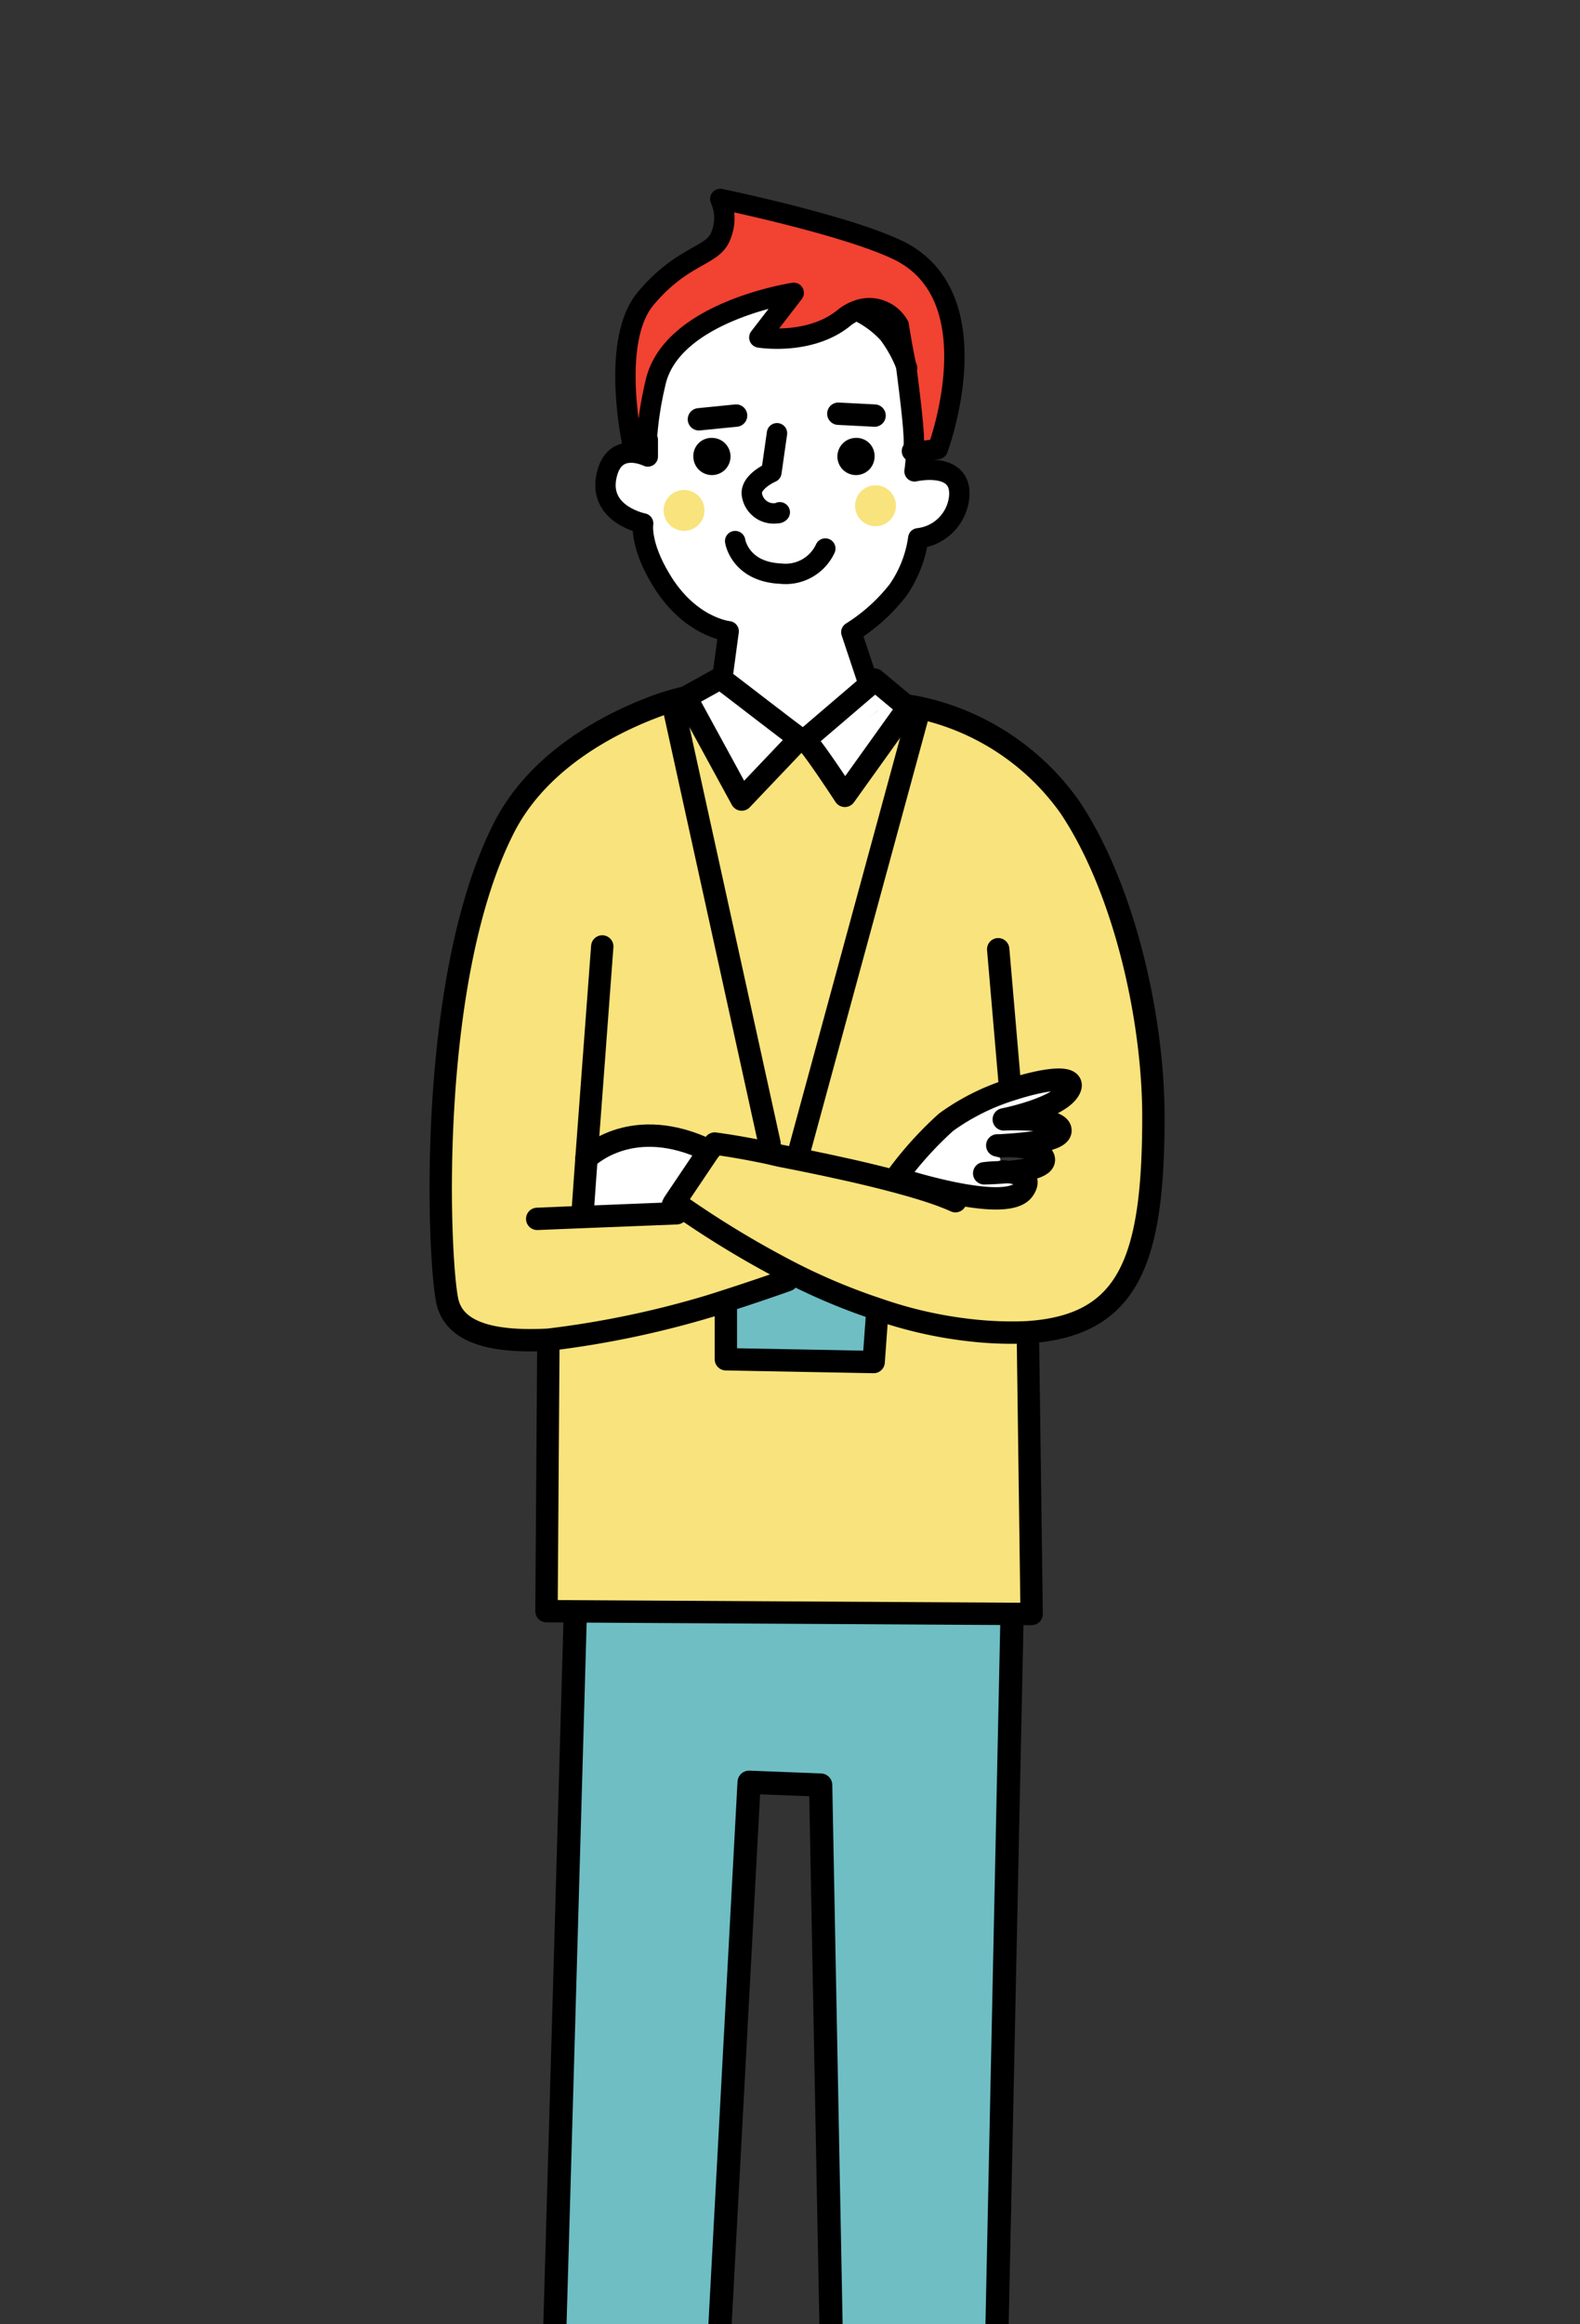
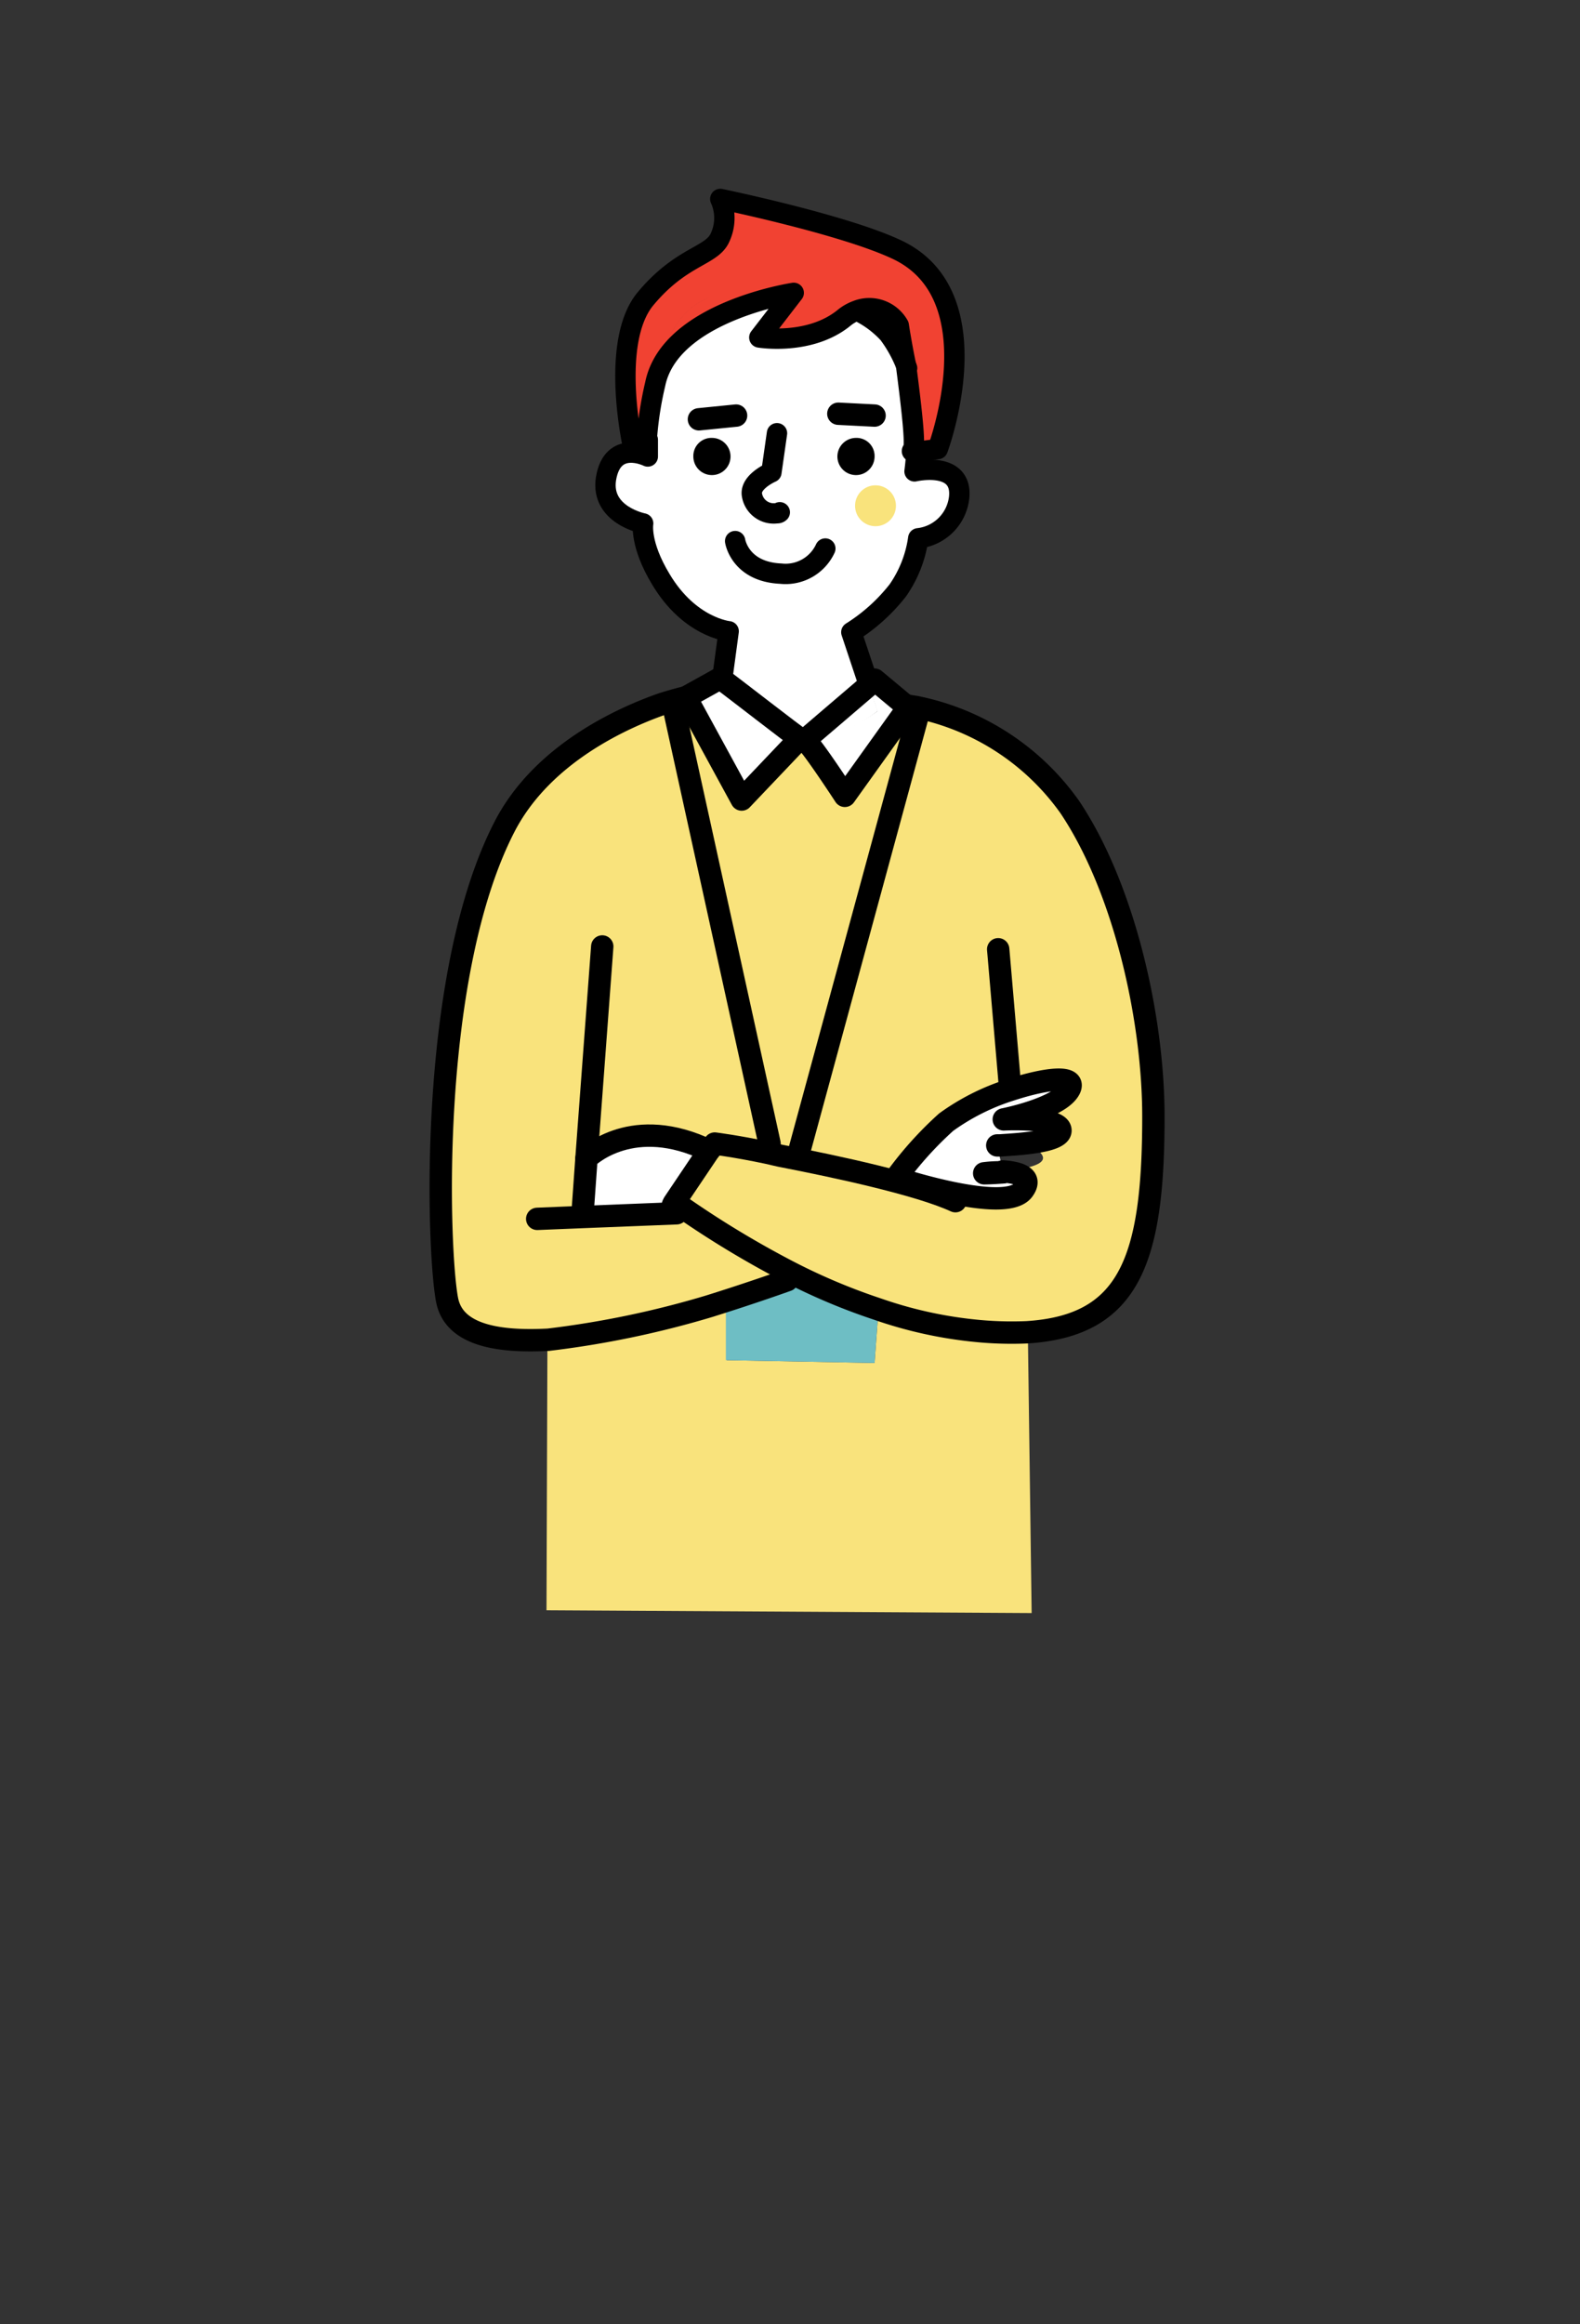
<svg xmlns="http://www.w3.org/2000/svg" id="レイヤー_1" data-name="レイヤー 1" width="170" height="250" viewBox="0 0 170 250">
  <rect x="0" y="0" width="170" height="250" fill="#333333" stroke="none" />
  <g id="レイヤー_2" data-name="レイヤー 2">
    <path d="M63.1,123l-.4,7.9h9.05l4.45-7C75.312,122.375,68.45,120.25,63.1,123Z" fill="#fff" />
    <path d="M85.563,79.9c-2.949.112-6.009-1.118-7.991-5.5l.128-1.239.671-5.178s-4.211-.4-7.359-5.593c-2.27-3.772-1.87-6.017-1.87-6.017s-4.675-.943-4-4.8c.728-4.259,4.411-2.4,4.411-2.4s0-.7.048-1.79l-.024-.04c.2-3.875,1.207-12.865,6.393-15.054,2.085-.9,5.873-1.207,9.677-.72v.12l-.016.016v-.12a21.41,21.41,0,0,1,6.768,1.9,9.878,9.878,0,0,1,3.2,2.4,11,11,0,0,1,1.91,3.676l.04.008a27.441,27.441,0,0,1,1.039,9.1h-.04c-.048,1.262-.144,2.061-.144,2.061s5.21-1.2,4.794,2.813a5,5,0,0,1-4.411,4.411,12.126,12.126,0,0,1-2.205,5.593,16.521,16.521,0,0,1-5.01,4.411l1.886,5.65.016.016.919,2.772a19.385,19.385,0,0,1-7.432,3.317,10.409,10.409,0,0,1-1.4.151Z" fill="#fff" />
-     <path d="M61.9,173.5s-2.3,80.8-2.3,80,17.7-.3,17.7-.3l3.3-61.5,7.7.3,1.2,62.6,17.7-.8,1.7-80.5" fill="#6ebec4" stroke="#000" stroke-linecap="round" stroke-linejoin="round" stroke-width="2.5" />
    <path d="M108.7,117.2a24.186,24.186,0,0,0-7,3.5,38.555,38.555,0,0,0-5.4,6s11.8,3.9,13.7,1.3c1.1-1.5-.7-1.9-2.2-2,2-.2,4.7-.6,4.4-1.6-.5-1.4-3.7-1.4-4.6-1.3,1.3-.1,6.5-.3,6.5-1.6,0-1.5-6.1-1.2-6.1-1.2s6.1-1.2,7.1-3.3C115.7,115.6,112.4,116,108.7,117.2Zm-24.8,7,2-.5L98.7,76.3V76A26.735,26.735,0,0,1,115,86.7c5.9,8.8,9,22.9,9,33.3,0,15.4-2.6,22.6-13.6,23.2a38.8,38.8,0,0,1-5.9-.2,51.835,51.835,0,0,1-10.2-2.3,67.57,67.57,0,0,1-9.6-4.1,79.394,79.394,0,0,1-11.6-7l-.3-.2-.5-.3,3.7-5.5.7-.9s2.3.4,5.7,1Z" fill="#f9e37c" />
    <path d="M110.6,144l.4,29.5-52.2-.3.1-28.6V144a102.256,102.256,0,0,0,17.3-3.6l2,.5v5.4l15.9.3.4-5.5V141a45.567,45.567,0,0,0,10.2,2.3,38.8,38.8,0,0,0,5.9.2Z" fill="#f9e37c" />
    <path d="M96.5,26.9c10.7,4.9,4.5,21.5,4.5,21.5-.7.1-1.6.2-2.3.3a27.988,27.988,0,0,0-1-9.1C97.3,37.1,97,35,97,35a3.525,3.525,0,0,0-4.5-1.5,22.285,22.285,0,0,0-6.8-2c-3.8-.5-7.6-.2-9.8.7-5.1,2.2-6.1,11.1-6.4,15l-1.5.7s-2.5-11.1,1.3-15.8c3.8-4.6,7-4.6,8-6.5a4.988,4.988,0,0,0,.1-4.3C77.7,21.6,90.8,24.2,96.5,26.9Z" fill="#f14232" />
    <path d="M98.9,76.2v.3L86,123.9l-2,.5-1.3-.3.2-1L72.4,75.7h-1a11.681,11.681,0,0,1,2.5-.7l6,11,5.8-6a6.753,6.753,0,0,0,1.4-.2c1,1.1,4,5.7,4,5.7L97.9,76A5.755,5.755,0,0,1,98.9,76.2Z" fill="#f9e37c" />
    <path d="M97.5,39.6a27.988,27.988,0,0,1,1,9.1c-.4,0-.6,0-.4-.2C98.7,48.3,98,43.4,97.5,39.6Z" fill="#f14232" />
    <path d="M97.7,76,91,85.5s-3-4.6-4-5.7a19.8,19.8,0,0,0,7.4-3.3l-.9-2.8.7-.6Z" fill="#fff" />
    <path d="M94.5,140.9v.2l-.4,5.5-16-.3v-5.4l-2-.5c4.8-1.5,8.4-2.8,8.4-2.8l.4-.8A89.292,89.292,0,0,0,94.5,140.9Z" fill="#6ebec4" />
    <path d="M93.5,73.7l.9,2.8A17.082,17.082,0,0,1,87,79.8l-.3-.3Z" fill="#fff" />
    <path d="M92.1,47.1a1.944,1.944,0,0,1,2,2,2,2,0,0,1-4,0h0A2.006,2.006,0,0,1,92.1,47.1Z" />
    <path d="M92.74,33.16a4.678,4.678,0,0,0-1.4.8c-3.7,3-9.1,2.1-9.1,2.1l3.7-4.8v-.1A22.285,22.285,0,0,1,92.74,33.16Z" fill="#f14232" />
    <path d="M86,79.5l-.5.5c-3,.1-6-1.1-8-5.5l.2-1.2C79.2,74.3,85.7,79.3,86,79.5Z" fill="#fff" />
    <path d="M85.7,31.329h0c0,.1-13.3,2.1-14.9,9.8a36.888,36.888,0,0,0-.9,5.8l-.3.2c.2-3.9,1.2-12.9,6.4-15C78,31.129,81.9,30.829,85.7,31.329Z" fill="#f14232" />
    <path d="M85.6,79.9l-5.8,5.9-6-11,3.6-2,.3.2-.2,1.2C79.5,78.8,82.6,80,85.6,79.9Z" fill="#fff" />
    <path d="M62.7,130.9l10.1-.5.4-.6a105.044,105.044,0,0,0,11.6,7l-.4.8s-3.5,1.3-8.4,2.8A84.444,84.444,0,0,1,58.7,144c-5.6.4-10.1-.6-10.9-4.3-1-5.2-2-35.1,6.3-51.1,4-7.7,12.6-11.5,16.9-13h1L82.8,123l-.2,1c-3.3-.7-5.7-1-5.7-1l-.7.8-.7-.5c-8-3.3-12.4,1.2-12.4,1.2h0l-.4,5.6v.8Z" fill="#f9e37c" />
    <path d="M76.6,47.1a2,2,0,1,1-2,2,1.944,1.944,0,0,1,2-2Z" />
    <path d="M87,79.7c-.5.1-.9.1-1.4.2" fill="none" stroke="#000" stroke-linecap="round" stroke-linejoin="round" stroke-width="2.192" />
    <path d="M98.6,48.7c-.1,1.3-.2,2-.2,2s5.2-1.2,4.8,2.8a4.973,4.973,0,0,1-4.4,4.4,12.914,12.914,0,0,1-2.2,5.6,19.472,19.472,0,0,1-5,4.5l1.9,5.7" fill="none" stroke="#000" stroke-linecap="round" stroke-linejoin="round" stroke-width="2.192" />
    <path d="M92.4,33.5a10.76,10.76,0,0,1,3.2,2.4,14.573,14.573,0,0,1,2,3.7" fill="none" stroke="#000" stroke-linecap="round" stroke-linejoin="round" stroke-width="2.192" />
    <path d="M77.7,73.1l.7-5.2s-4.2-.4-7.3-5.6c-2.3-3.8-1.9-6-1.9-6s-4.6-.9-4-4.8c.7-4.3,4.5-2.4,4.5-2.4V47.3" fill="none" stroke="#000" stroke-linecap="round" stroke-linejoin="round" stroke-width="2.192" />
    <path d="M69.6,47.3l-1.5.7s-2.5-11.1,1.3-15.8c3.8-4.6,7-4.6,8-6.5a4.988,4.988,0,0,0,.1-4.3s13.1,2.7,18.9,5.4c10.7,4.9,4.5,21.5,4.5,21.5-.7.1-1.6.2-2.3.3-.4,0-.6,0-.4-.2.4-.3-.2-5.1-.7-9C97,37,96.7,35,96.7,35a3.633,3.633,0,0,0-4.5-1.6,4.678,4.678,0,0,0-1.4.8c-3.7,3-9.1,2.1-9.1,2.1l3.7-4.8s-13.3,2-14.9,9.8a36.888,36.888,0,0,0-.9,5.8Z" fill="none" stroke="#000" stroke-linecap="round" stroke-linejoin="round" stroke-width="2.192" />
    <path d="M83.6,46.6,83,50.8s-2.3,1-2.1,2.4a2.372,2.372,0,0,0,2.7,2,.367.367,0,0,0,.3-.1" fill="none" stroke="#000" stroke-linecap="round" stroke-linejoin="round" stroke-width="2.192" />
    <path d="M79.1,58.2s.5,3.3,4.9,3.5A4.711,4.711,0,0,0,88.8,59" fill="none" stroke="#000" stroke-linecap="round" stroke-linejoin="round" stroke-width="2.192" />
    <line x1="79.2" y1="44.7" x2="75.2" y2="45.1" fill="none" stroke="#000" stroke-linecap="round" stroke-linejoin="round" stroke-width="2.406" />
    <line x1="94.1" y1="44.7" x2="90.2" y2="44.5" fill="none" stroke="#000" stroke-linecap="round" stroke-linejoin="round" stroke-width="2.406" />
    <path d="M85.6,79.9l.4-.5c-.4-.2-6.8-5.2-8.3-6.3l-.3-.1-3.6,2,6,11Z" fill="none" stroke="#000" stroke-linecap="round" stroke-linejoin="round" stroke-width="2.406" />
    <path d="M93.5,73.7l-6.9,5.9a.747.747,0,0,1,.3.3c1,1.1,4,5.7,4,5.7l6.8-9.5-3.6-3Z" fill="none" stroke="#000" stroke-linecap="round" stroke-linejoin="round" stroke-width="2.406" />
    <path d="M73.8,75s-.9.2-2.5.7C67,77.2,58.5,81,54.4,88.7c-8.4,16-7.3,45.9-6.3,51.1.7,3.7,5.2,4.6,10.9,4.3a102.256,102.256,0,0,0,17.3-3.6c4.8-1.5,8.4-2.8,8.4-2.8" fill="none" stroke="#000" stroke-linecap="round" stroke-linejoin="round" stroke-width="2.406" />
    <path d="M73,129.6l.3.2a105.044,105.044,0,0,0,11.6,7,65.879,65.879,0,0,0,9.5,4,45.567,45.567,0,0,0,10.2,2.3,38.8,38.8,0,0,0,5.9.2c11-.7,13.6-7.7,13.6-23.2,0-10.5-3.1-24.5-9-33.3A26.735,26.735,0,0,0,98.8,76.1c-.4-.1-.7-.1-1.1-.2" fill="none" stroke="#000" stroke-linecap="round" stroke-linejoin="round" stroke-width="2.406" />
    <path d="M102.8,129.2c-3.9-1.8-12.7-3.7-18.9-4.9l-1.3-.3c-3.3-.7-5.7-1-5.7-1l-.7.9-3.7,5.5-.1.2" fill="none" stroke="#000" stroke-linecap="round" stroke-linejoin="round" stroke-width="2.406" />
    <polyline points="72.8 130.5 62.7 130.9 57.8 131.1" fill="none" stroke="#000" stroke-linecap="round" stroke-linejoin="round" stroke-width="2.406" />
    <polyline points="62.7 130.2 63.1 124.6 64.8 101.8" fill="none" stroke="#000" stroke-linecap="round" stroke-linejoin="round" stroke-width="2.406" />
    <polyline points="107.4 102.1 108.7 117.2 108.7 117.4" fill="none" stroke="#000" stroke-linecap="round" stroke-linejoin="round" stroke-width="2.406" />
    <path d="M107.3,123.2h.3c1.3-.1,6.5-.3,6.5-1.6,0-1.5-6.1-1.2-6.1-1.2s6.1-1.2,7.1-3.3c.7-1.5-2.6-1.1-6.3.1a24.186,24.186,0,0,0-7,3.5,38.555,38.555,0,0,0-5.4,6s11.8,3.9,13.7,1.3c1.1-1.5-.7-1.9-2.2-2" fill="#fff" stroke="#000" stroke-linecap="round" stroke-linejoin="round" stroke-width="2.406" />
-     <path d="M107.9,126.1c2-.1,4.7-.5,4.4-1.5-.5-1.4-3.7-1.4-4.6-1.3" fill="none" stroke="#000" stroke-linecap="round" stroke-linejoin="round" stroke-width="2.406" />
    <path d="M107.9,126.1a12.75,12.75,0,0,0-2,.1C105.8,126.2,106.7,126.2,107.9,126.1Z" fill="none" stroke="#000" stroke-linecap="round" stroke-linejoin="round" stroke-width="2.406" />
    <path d="M107.9,126.1h0" fill="none" stroke="#000" stroke-linecap="round" stroke-linejoin="round" stroke-width="2.406" />
    <line x1="72.4" y1="75.7" x2="82.8" y2="123" fill="none" stroke="#000" stroke-linecap="round" stroke-linejoin="round" stroke-width="2.406" />
    <line x1="86" y1="123.8" x2="98.9" y2="76.4" fill="none" stroke="#000" stroke-linecap="round" stroke-linejoin="round" stroke-width="2.406" />
-     <polyline points="78.1 140.9 78.1 146.2 94 146.5 94.4 141" fill="none" stroke="#000" stroke-linecap="round" stroke-linejoin="round" stroke-width="2.406" />
    <path d="M63.1,124.6s4.5-4.6,12.4-1.2" fill="none" stroke="#000" stroke-linecap="round" stroke-linejoin="round" stroke-width="2.406" />
-     <polyline points="59 144.7 58.8 173.3 111 173.6 110.6 144" fill="none" stroke="#000" stroke-linecap="round" stroke-linejoin="round" stroke-width="2.406" />
-     <circle cx="73.6" cy="54.9" r="2.2" fill="#f9e37c" />
    <circle cx="94.2" cy="54.4" r="2.2" fill="#f9e37c" />
  </g>
</svg>